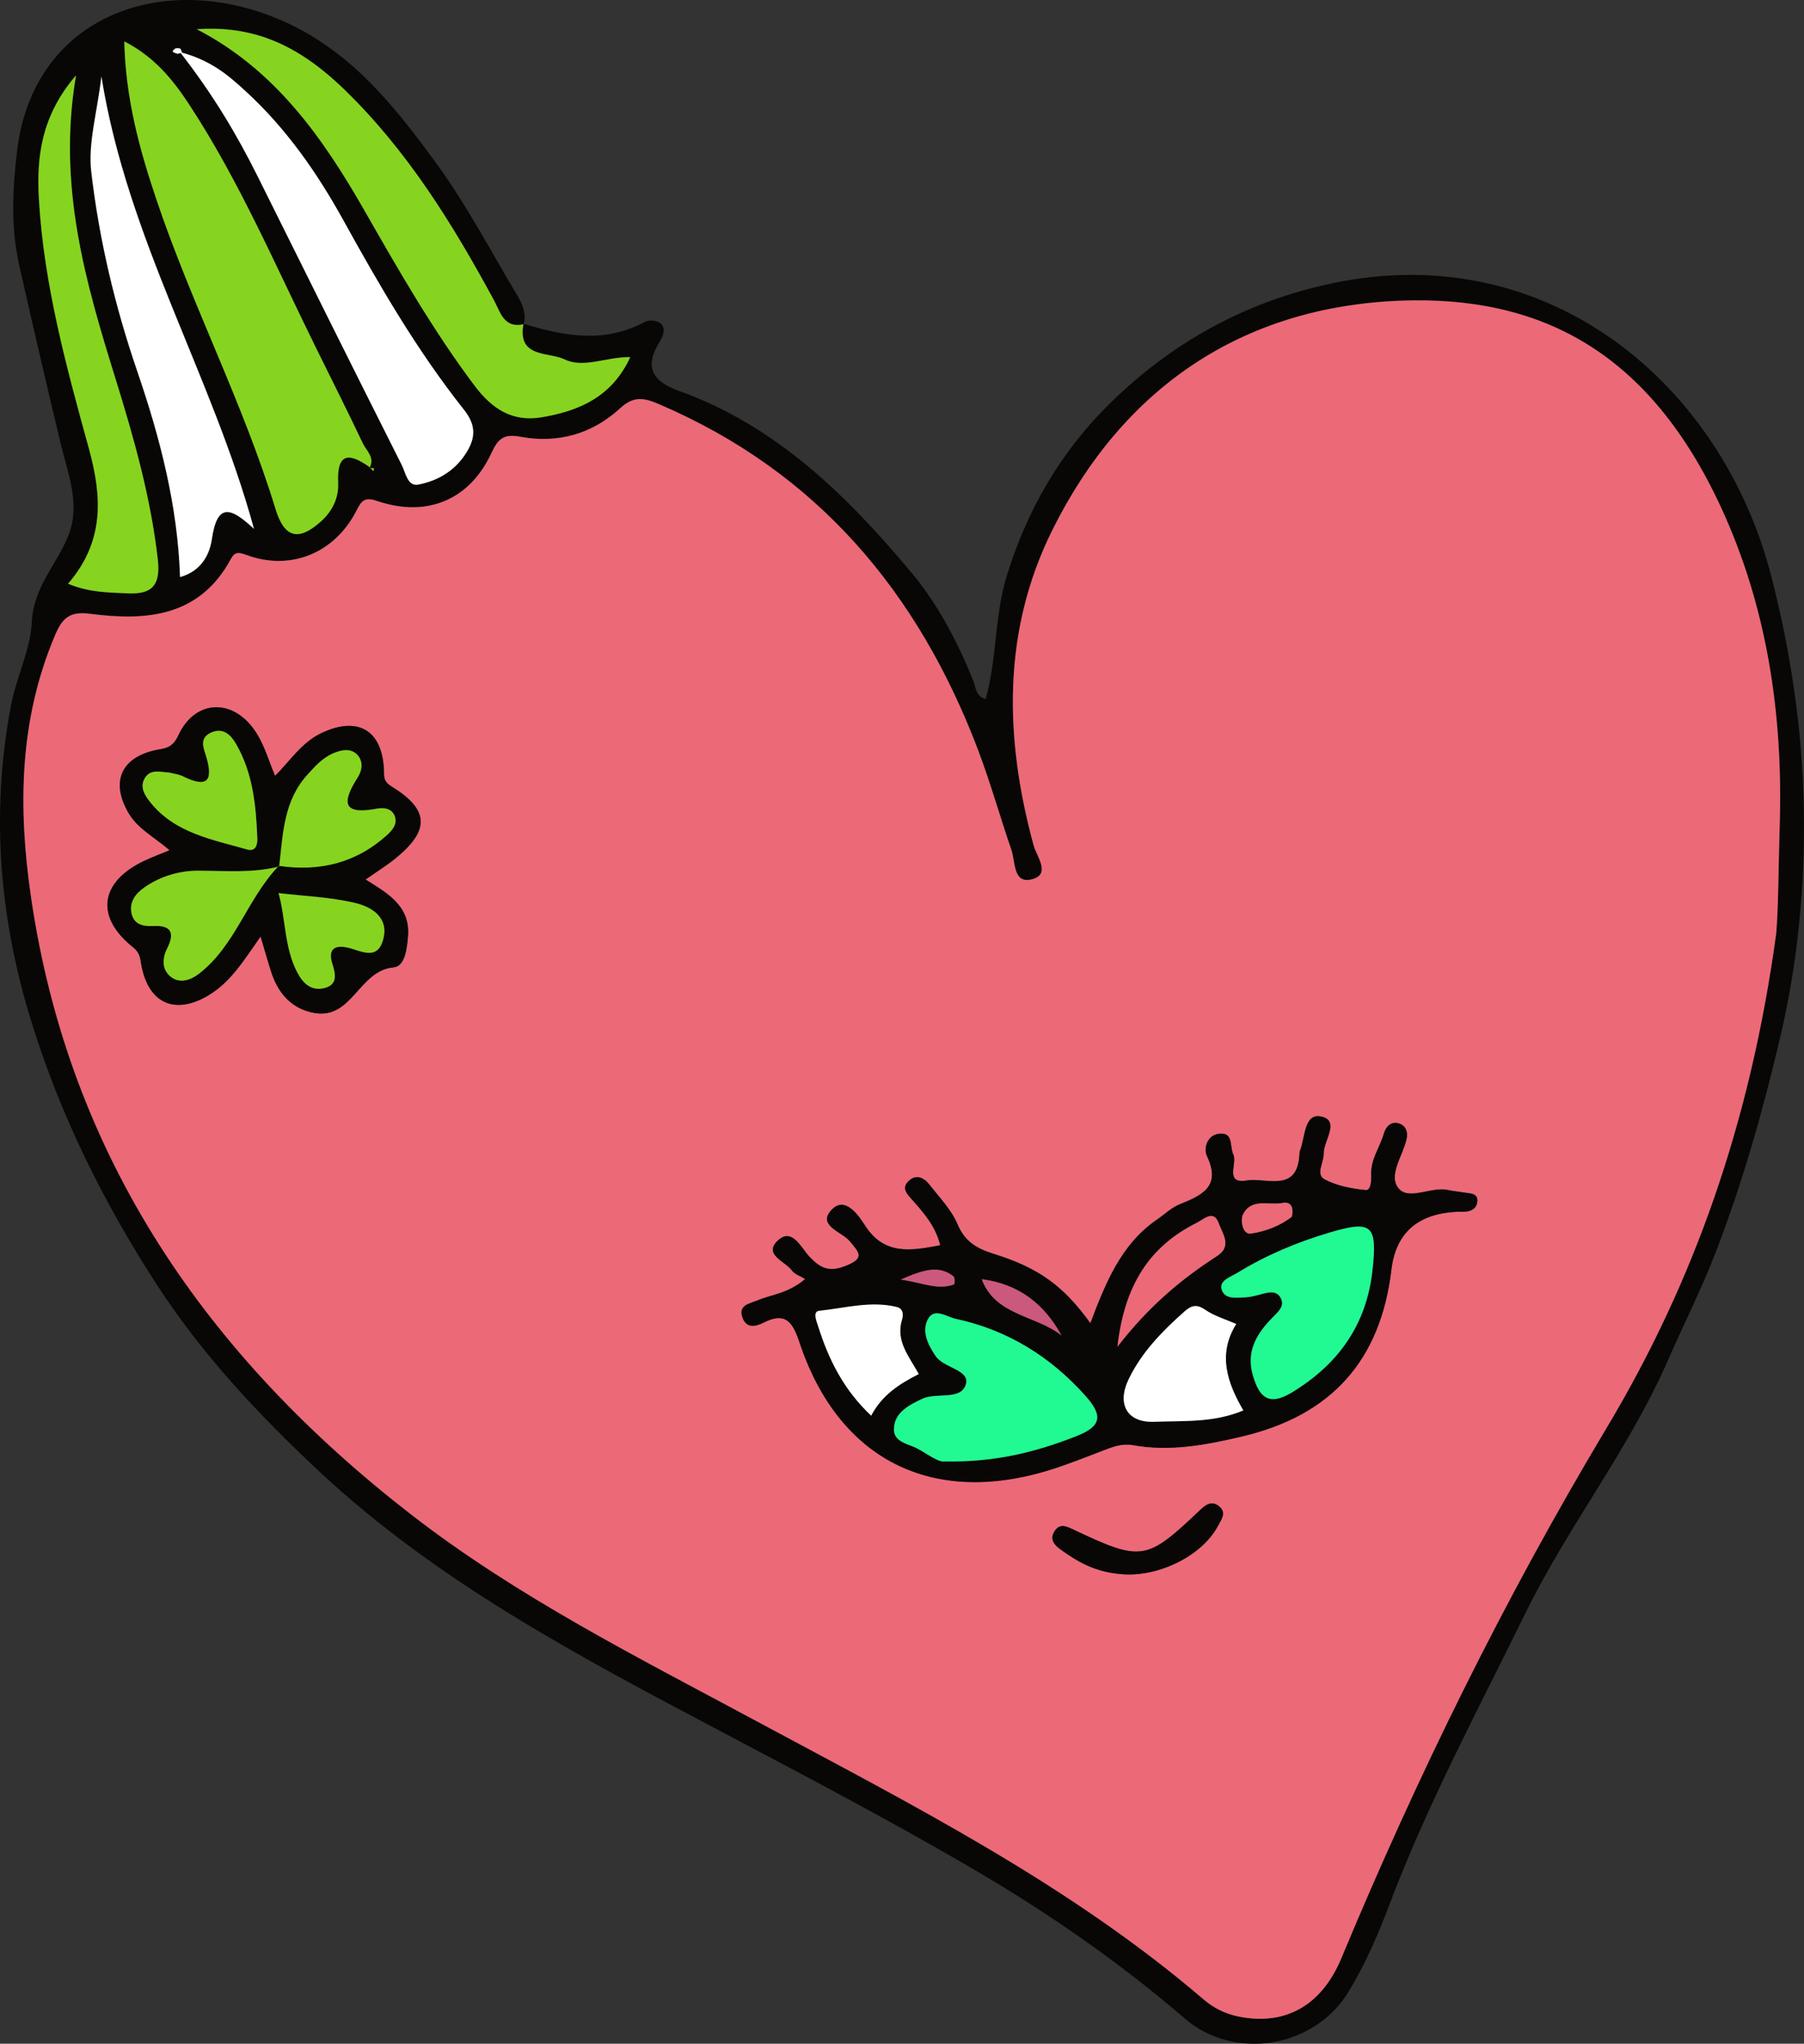
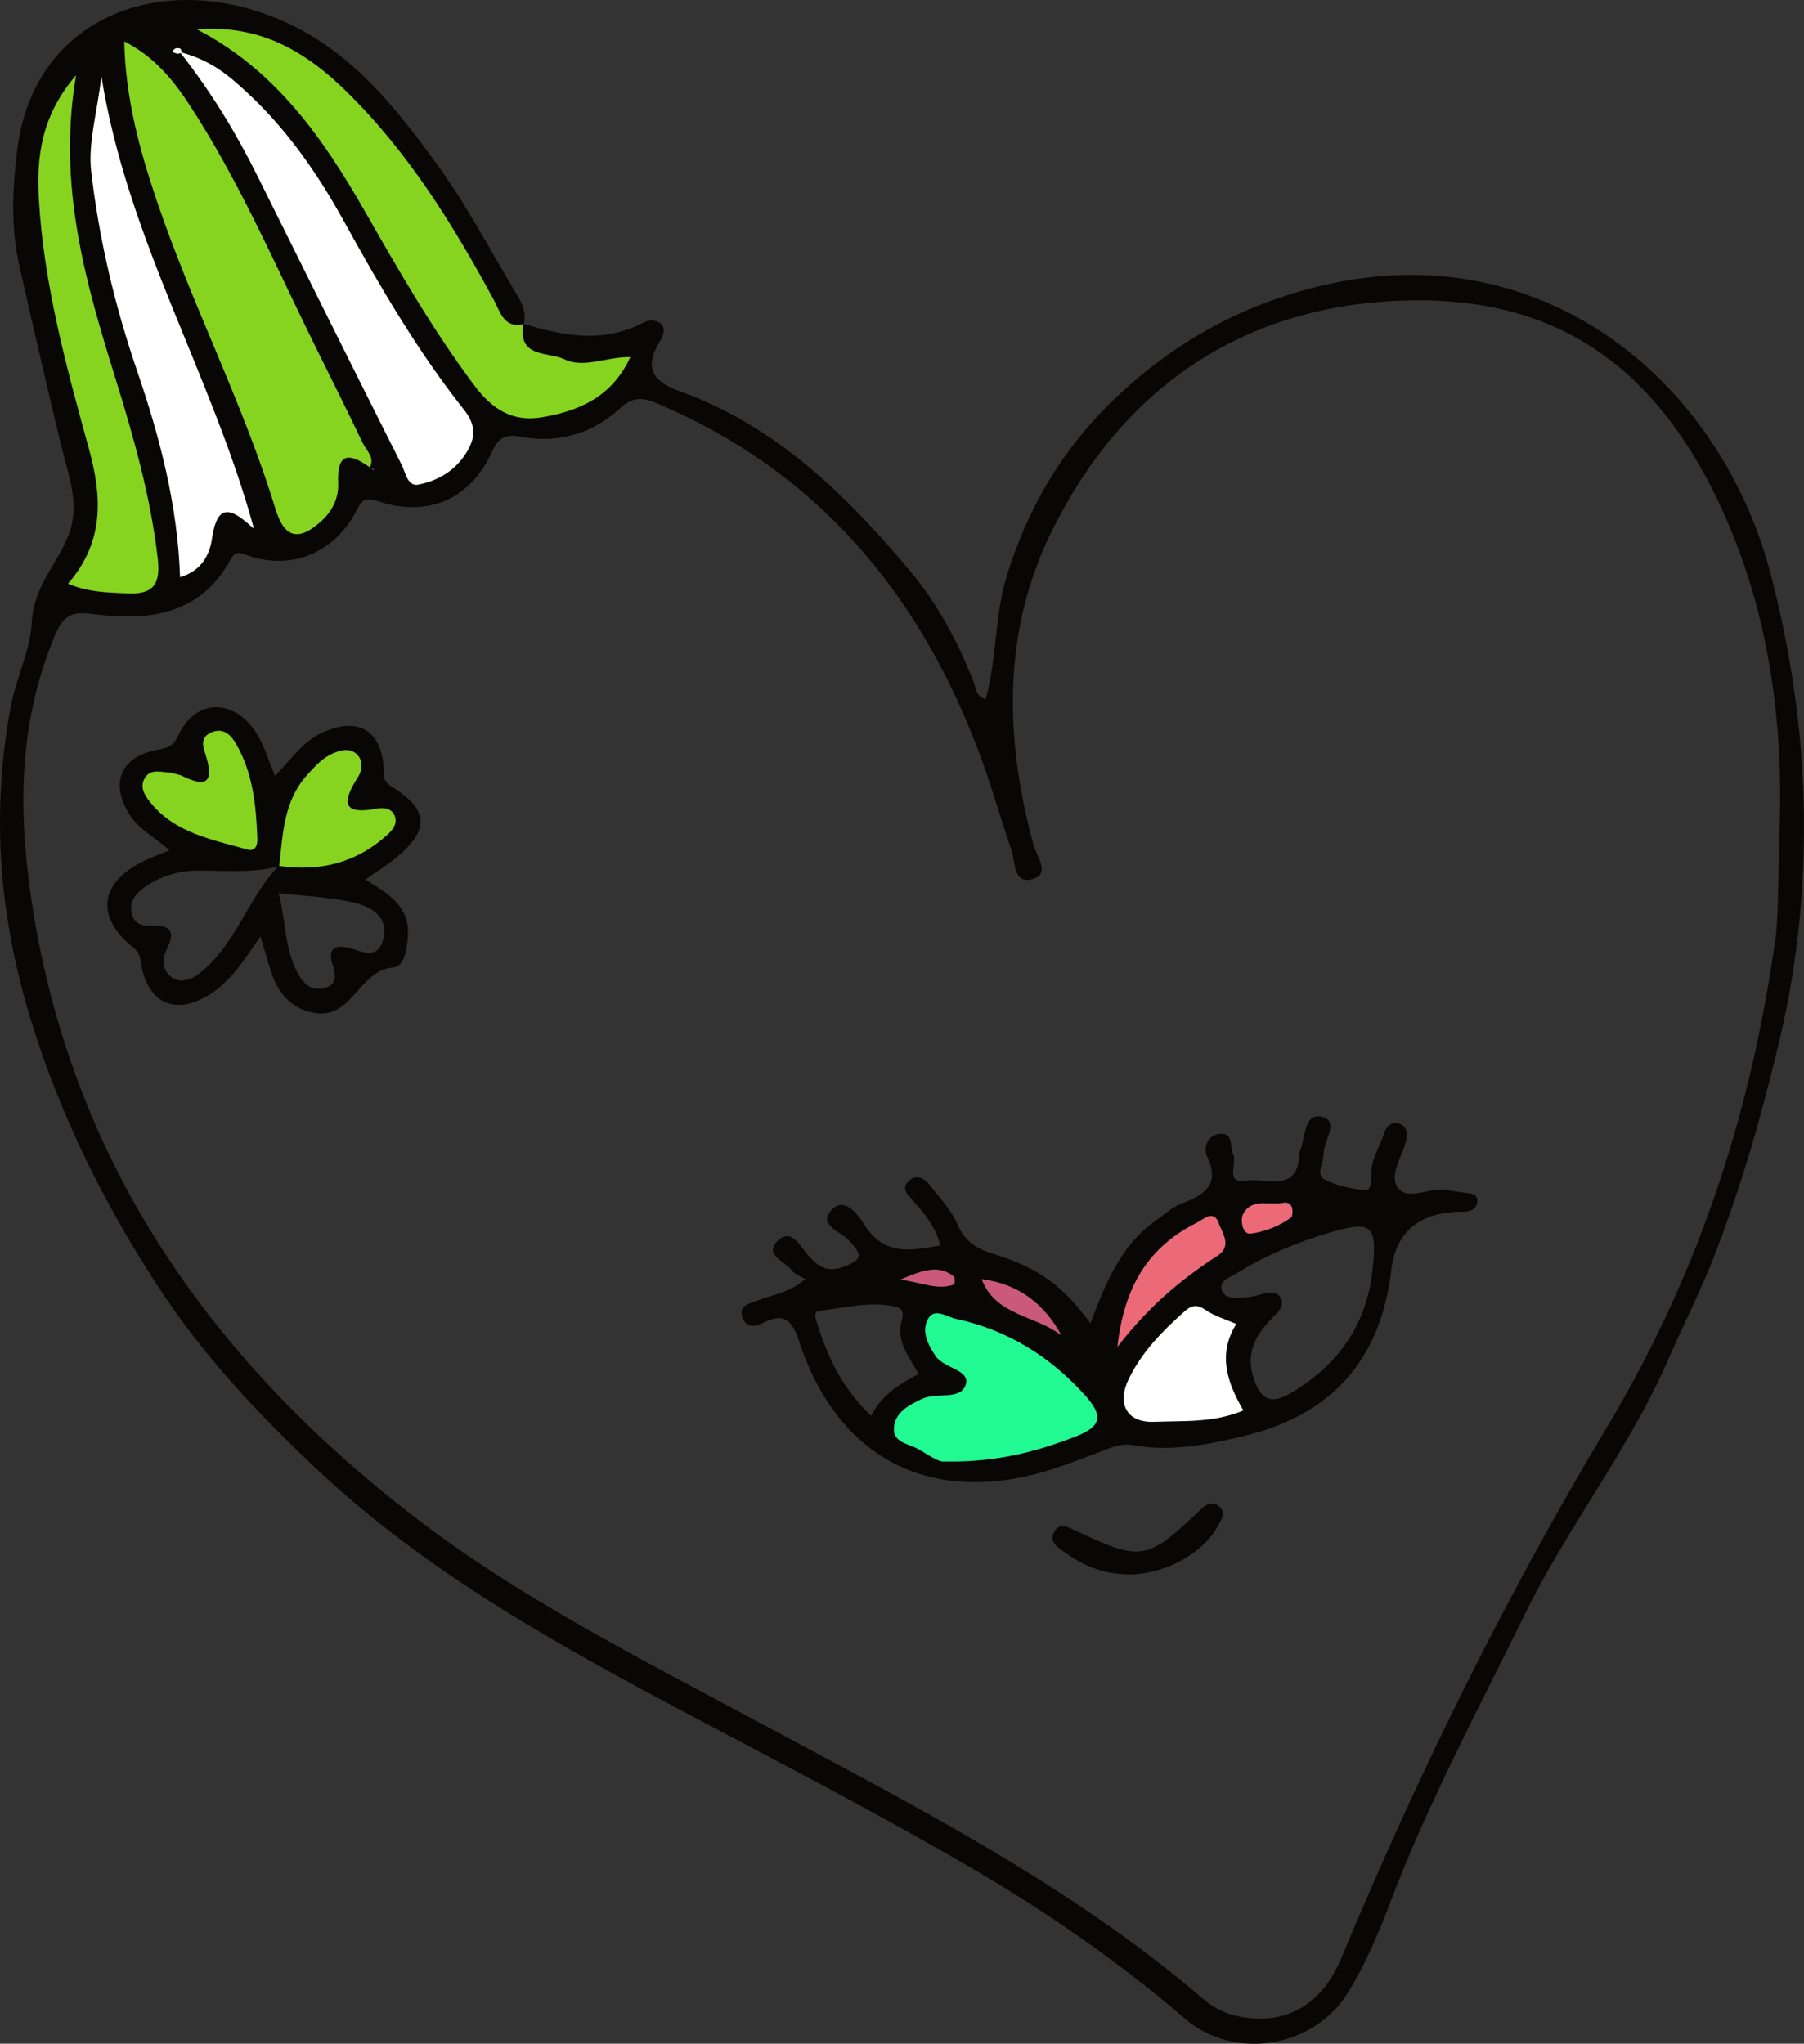
<svg xmlns="http://www.w3.org/2000/svg" id="_레이어_2" data-name="레이어 2" viewBox="0 0 219.02 248.07">
  <rect x="0" y="0" width="219.02" height="248.07" fill="#333333" stroke="none" />
  <defs>
    <style>
      .cls-1 {
        fill: #ec6978;
      }

      .cls-2 {
        fill: #fff;
      }

      .cls-3 {
        fill: #86d41f;
      }

      .cls-4 {
        fill: #cb587d;
      }

      .cls-5 {
        fill: #21f993;
      }

      .cls-6 {
        fill: #080706;
      }
    </style>
  </defs>
  <g id="_레이어_1-2" data-name="레이어 1">
    <g>
      <path class="cls-6" d="m63.56,39.3c4.92,1.5,9.75,2.42,14.7-.21.94-.5,3.36-.05,1.81,2.43-1.86,2.98-.91,4.76,2.31,5.91,11.89,4.24,20.58,12.84,28.37,22.19,3.13,3.76,5.58,8.41,7.46,13.14.29.73.23,1.75,1.46,2.1,1.39-4.95,1.05-10.14,2.6-15.1,2.49-7.98,6.53-14.92,12.39-20.7,7.59-7.49,16.58-12.47,27.16-14.69,26.11-5.47,47.22,12.18,53.24,35.62,2.37,9.22,3.74,18.51,3.93,27.89.19,9.37-.67,18.7-2.85,27.99-2.1,8.95-4.58,17.71-7.88,26.24-1.7,4.4-3.85,8.63-5.74,12.96-4.75,10.88-12.19,20.24-17.38,30.85-5.71,11.66-11.87,23.12-16.47,35.31-1.36,3.61-2.93,7.21-4.93,10.51-4.15,6.85-13.87,8.46-19.89,3.28-7.8-6.71-16.21-12.56-25.02-17.75-10.3-6.06-20.91-11.61-31.48-17.2-17.11-9.04-34.3-18.11-48.59-31.46-7.34-6.87-14.2-14.15-19.77-22.75-6.43-9.93-11.56-20.29-15.08-31.52C-.06,111.69-1.15,98.89,1.3,85.79c.65-3.5,2.4-6.93,2.55-10.18.21-4.45,3.08-7.1,4.47-10.65,1.46-3.74-.05-7.38-.92-10.99-1.73-7.19-3.4-14.39-5.03-21.6-1.09-4.81-.85-9.31-.31-13.95C3.83,3.2,17.39-2.76,30.62,1.18c10.5,3.12,16.63,10.77,22.51,18.87,3.62,4.98,6.48,10.51,9.67,15.8.64,1.06,1.11,2.2.79,3.49-2.43.54-2.84-1.46-3.63-2.93-4.98-9.22-10.47-18.08-18.05-25.46-5.83-5.67-11.27-7.88-18.02-7.42,9.53,4.92,15.34,13.21,20.43,22.13,4.13,7.24,8.27,14.45,13.29,21.13,2.14,2.85,4.6,4.45,8.17,3.84,4.58-.78,8.53-2.52,10.74-7.3-2.96-.04-5.63,1.41-7.99.27-1.91-.92-5.77-.13-4.97-4.32Zm-18.65,17.43c.14.15.28.3.43.45.03-.11.05-.22.08-.34-.19-.02-.38-.03-.56-.05.72-1.26-.36-2.08-.81-3.01-1.87-3.93-3.83-7.81-5.75-11.72-4.9-9.92-9.25-20.13-15.35-29.43-1.97-3-4.22-5.76-7.85-7.62.15,6.87,1.83,13.05,3.89,19.17,4.28,12.74,10.54,24.72,14.47,37.59,1.07,3.51,2.77,3.97,5.53,1.49,1.38-1.24,2.15-2.85,2.07-4.63-.17-3.79,1.38-3.69,3.86-1.92Zm170.72,56.7c.28-2.89.28-8.09.44-13.29.41-13.41-1.52-26.44-7.11-38.53-8.67-18.78-21.8-25.83-39.13-25.11-19.1.8-33.49,10.59-42.06,27.82-6.1,12.26-5.83,25.23-2.29,38.25.37,1.37,2.09,3.47-.07,4.12-2.44.73-2.12-2.07-2.62-3.54-1.38-4-2.51-8.08-4.01-12.03-7.28-19.25-19.59-33.88-38.85-42.1-1.76-.75-3.02-.97-4.63.52-3.38,3.13-7.57,4.31-12.11,3.47-1.98-.37-2.7.18-3.51,1.94-2.63,5.71-7.83,7.91-13.87,5.86-1.7-.58-1.97.1-2.6,1.3-2.63,5-7.84,7.15-13.08,5.32-1.01-.35-1.56-.6-2.08.38-3.8,7.06-10.25,7.58-17.08,6.69-2.5-.33-3.39.48-4.31,2.65-4.35,10.31-4.47,20.96-2.89,31.76,4.63,31.6,21.42,55.75,46.17,74.93,12.94,10.02,27.53,17.34,41.87,25.04,18.82,10.12,37.94,19.76,54.32,33.8,1.24,1.06,2.67,1.77,4.31,2.09,5.57,1.1,10-1.31,12.4-7.07,9.23-22.18,19.8-43.65,32.16-64.3,10.64-17.76,17.48-37.09,20.63-59.99ZM21.84,6.32c4.02,5.17,6.92,10.03,9.45,15.12,5.81,11.68,11.61,23.36,17.48,35.01.46.92.7,2.63,2.01,2.37,2.45-.48,4.56-1.74,5.93-4.04,1.11-1.86.96-3.35-.41-5.07-5.66-7.14-10.21-15-14.61-22.95-3.21-5.81-6.98-11.2-11.9-15.71-2.06-1.89-4.19-3.75-7.96-4.73Zm8.99,57.86C25.75,45.54,15.49,29.07,12.31,9.29c-.53,4.46-1.64,8.1-1.23,11.57.96,8.24,2.88,16.32,5.59,24.23,2.75,8.03,4.9,16.26,5.19,24.97,2.75-.79,3.62-2.96,3.86-4.6.66-4.51,2.33-3.84,5.11-1.26Zm-22.57,6.68c2.63,1.09,4.88,1.05,7.1,1.16,2.91.15,4.17-.76,3.79-4.11-.85-7.47-2.87-14.63-5.08-21.76-3.64-11.75-7.15-23.51-4.85-37-4.21,4.89-4.8,9.89-4.51,14.96.59,10.36,3.32,20.34,6.06,30.29,1.6,5.8,1.97,11.26-2.52,16.46ZM22.09,6.38c-.08-.17-.11-.44-.23-.49-.18-.07-.49-.08-.64.03-.63.45.09.48.25.58.12.08.39-.07.61-.13Z" />
-       <path class="cls-1" d="m215.63,113.43c-3.14,22.9-9.99,42.23-20.63,59.99-12.36,20.65-22.92,42.12-32.16,64.3-2.4,5.76-6.83,8.17-12.4,7.07-1.64-.32-3.08-1.03-4.31-2.09-16.39-14.04-35.5-23.68-54.32-33.8-14.34-7.71-28.93-15.02-41.87-25.04C25.19,164.68,8.39,140.53,3.77,108.92c-1.58-10.8-1.47-21.45,2.89-31.76.92-2.18,1.81-2.98,4.31-2.65,6.83.89,13.28.37,17.08-6.69.53-.98,1.07-.73,2.08-.38,5.24,1.84,10.45-.32,13.08-5.32.64-1.21.9-1.88,2.6-1.3,6.04,2.05,11.24-.15,13.87-5.86.81-1.76,1.53-2.31,3.51-1.94,4.53.84,8.72-.34,12.11-3.47,1.61-1.49,2.87-1.27,4.63-.52,19.26,8.22,31.57,22.85,38.85,42.1,1.49,3.95,2.63,8.04,4.01,12.03.51,1.47.18,4.27,2.62,3.54,2.16-.65.44-2.76.07-4.12-3.54-13.02-3.81-26,2.29-38.25,8.57-17.23,22.96-27.02,42.06-27.82,17.33-.72,30.46,6.33,39.13,25.11,5.58,12.09,7.52,25.12,7.11,38.53-.16,5.2-.16,10.4-.44,13.29Zm-101.48,37.71c-3.57.68-6.78,1.23-9.11-2.37-.77-1.2-2.42-3.66-4.05-1.96-1.85,1.92,1.21,2.66,2.17,3.81,1.16,1.39,1.92,2.08-.5,3.03-2.05.81-3.11.25-4.44-1.18-.97-1.04-2.05-3.46-3.72-1.96-1.91,1.72.81,2.55,1.64,3.67.35.47,1.05.69,1.63,1.05-2.16,1.81-4.1,1.87-5.77,2.59-.98.42-2.45.56-1.82,2.17.48,1.21,1.53,1.03,2.52.53,2.59-1.32,3.5-.21,4.35,2.35,4.75,14.34,16.19,20.05,30.63,15.46,2.13-.68,4.21-1.5,6.3-2.31,1.16-.45,2.28-.87,3.59-.63,4.48.81,8.88-.03,13.2-1.05,10.92-2.57,16.83-9.26,18.15-20.22q.77-6.46,7.42-7.02c.37-.03.75-.05,1.12-.04.98.05,1.85-.3,1.9-1.31.04-.99-.99-.89-1.69-1.02-.61-.12-1.24-.15-1.84-.29-2.06-.47-4.76,1.31-6.03-.2-1.32-1.57.5-3.95.96-5.98.18-.81-.03-1.57-.82-1.87-1.09-.42-1.72.44-1.94,1.23-.48,1.65-1.59,3.09-1.52,4.92.03.69-.02,1.96-.67,1.9-1.7-.16-3.5-.5-4.99-1.3-1.14-.6-.09-2.04-.12-3.1-.03-1.58,2.03-4.01-.28-4.52-2.13-.47-1.94,2.57-2.6,4.16-.05.11-.05.24-.05.37-.22,4.81-4.05,2.83-6.42,3.23-2.72.45-1.1-2.08-1.62-3.16-.48-1.01.09-2.79-1.83-2.5-1.32.2-1.81,1.74-1.36,2.69,1.75,3.69-.59,4.76-3.3,5.85-1.01.41-1.85,1.24-2.78,1.87-4.36,2.99-6.23,7.69-8.08,12.57-3.3-4.56-6.28-6.72-11.78-8.43-1.98-.62-3.45-1.45-4.34-3.56-.75-1.78-2.21-3.28-3.43-4.84-.67-.85-1.63-1.32-2.56-.38-.86.87-.08,1.58.49,2.23,1.39,1.58,2.81,3.14,3.39,5.49ZM31.65,113.63c.57,1.9.93,3.22,1.36,4.52.85,2.55,2.55,4.36,5.22,4.81,4.56.77,5.37-5.18,9.57-5.54,1.39-.12,1.63-2.31,1.75-3.83.27-3.65-2.53-5.18-5.15-6.83,1.4-.99,2.57-1.71,3.63-2.57,4.2-3.42,4.11-5.91-.5-8.74-1.05-.64-.87-1.29-.91-2.12-.25-4.75-3.22-6.42-7.58-4.34-2.45,1.17-3.85,3.46-5.63,5.19-.75-1.76-1.26-3.6-2.23-5.15-2.69-4.31-7.44-4.26-9.52.27-.73,1.59-1.71,1.53-2.74,1.75-4.17.91-5.47,3.81-3.34,7.55,1.16,2.04,3.26,3.02,5.03,4.61-1.1.46-2.12.82-3.09,1.29-5.38,2.57-5.97,6.8-1.33,10.49.87.69.85,1.36,1,2.17.87,4.65,4.07,6.08,8.14,3.65,2.74-1.64,4.35-4.34,6.35-7.18Zm104.16,77.41c4.45.57,10.06-2.03,12.07-5.84.4-.75,1.05-1.58.15-2.33-.76-.64-1.44-.42-2.23.34-6.65,6.32-7.17,6.4-15.53,2.44-.89-.42-1.63-.73-2.24.23-.59.93-.09,1.6.69,2.17,2.02,1.48,4.15,2.7,7.09,2.99Z" />
      <path class="cls-3" d="m44.91,56.73c-2.48-1.77-4.03-1.87-3.86,1.92.08,1.78-.69,3.39-2.07,4.63-2.75,2.48-4.46,2.01-5.53-1.49-3.93-12.87-10.18-24.85-14.47-37.59-2.06-6.12-3.74-12.3-3.89-19.17,3.63,1.86,5.88,4.62,7.85,7.62,6.1,9.29,10.45,19.5,15.35,29.43,1.93,3.9,3.88,7.79,5.75,11.72.44.93,1.53,1.75.81,3.01l.06-.07Z" />
      <path class="cls-3" d="m63.56,39.3c-.81,4.19,3.06,3.4,4.97,4.32,2.36,1.14,5.03-.31,7.99-.27-2.2,4.79-6.16,6.53-10.74,7.3-3.56.6-6.03-.99-8.17-3.84-5.02-6.69-9.16-13.9-13.29-21.13-5.09-8.92-10.9-17.21-20.43-22.13,6.75-.46,12.19,1.74,18.02,7.42,7.57,7.37,13.06,16.24,18.05,25.46.8,1.47,1.2,3.47,3.63,2.93,0,0-.03-.04-.03-.04Z" />
      <path class="cls-2" d="m21.84,6.32c3.77.98,5.9,2.84,7.96,4.73,4.92,4.5,8.69,9.9,11.9,15.71,4.39,7.95,8.95,15.81,14.61,22.95,1.37,1.72,1.52,3.21.41,5.07-1.37,2.31-3.48,3.56-5.93,4.04-1.31.26-1.55-1.46-2.01-2.37-5.87-11.65-11.67-23.33-17.48-35.01-2.53-5.08-5.42-9.95-9.45-15.12Z" />
      <path class="cls-2" d="m30.83,64.19c-2.78-2.58-4.45-3.26-5.11,1.26-.24,1.64-1.11,3.82-3.86,4.6-.29-8.71-2.44-16.94-5.19-24.97-2.71-7.91-4.63-15.98-5.59-24.23-.41-3.47.71-7.11,1.23-11.57,3.17,19.79,13.44,36.26,18.52,54.9Z" />
      <path class="cls-3" d="m8.26,70.86c4.49-5.2,4.12-10.66,2.52-16.46-2.74-9.94-5.47-19.92-6.06-30.29-.29-5.07.3-10.07,4.51-14.96-2.3,13.48,1.2,25.25,4.85,37,2.21,7.13,4.23,14.28,5.08,21.76.38,3.35-.89,4.26-3.79,4.11-2.22-.12-4.47-.08-7.1-1.16Z" />
      <path class="cls-2" d="m22.09,6.38c-.22.05-.49.2-.61.13-.16-.1-.88-.13-.25-.58.15-.11.45-.1.64-.03.12.05.15.31.23.49Z" />
-       <path class="cls-3" d="m44.85,56.8c.19.02.38.03.56.05-.03.11-.05.22-.08.34-.14-.15-.28-.3-.43-.45,0,0-.06.07-.06.07Z" />
      <path class="cls-6" d="m114.15,151.14c-.58-2.35-2-3.91-3.39-5.49-.57-.65-1.35-1.36-.49-2.23.92-.94,1.89-.47,2.56.38,1.23,1.56,2.68,3.06,3.43,4.84.89,2.11,2.36,2.94,4.34,3.56,5.49,1.71,8.48,3.86,11.78,8.43,1.85-4.88,3.72-9.57,8.08-12.57.92-.63,1.76-1.47,2.78-1.87,2.72-1.09,5.05-2.16,3.3-5.85-.45-.95.04-2.48,1.36-2.69,1.92-.29,1.34,1.49,1.83,2.5.51,1.07-1.1,3.61,1.62,3.16,2.37-.39,6.2,1.59,6.42-3.23,0-.12,0-.26.05-.37.67-1.59.47-4.62,2.6-4.16,2.31.51.25,2.94.28,4.52.02,1.06-1.02,2.49.12,3.1,1.49.79,3.29,1.13,4.99,1.3.65.06.7-1.21.67-1.9-.07-1.84,1.04-3.27,1.52-4.92.23-.79.86-1.65,1.94-1.23.8.3,1,1.06.82,1.87-.45,2.03-2.27,4.41-.96,5.98,1.27,1.51,3.96-.27,6.03.2.61.14,1.23.17,1.84.29.7.13,1.73.03,1.69,1.02-.04,1.01-.91,1.35-1.9,1.31-.37-.02-.75,0-1.12.04q-6.65.56-7.42,7.02c-1.31,10.96-7.23,17.65-18.15,20.22-4.32,1.02-8.72,1.86-13.2,1.05-1.32-.24-2.43.18-3.59.63-2.09.8-4.17,1.63-6.3,2.31-14.44,4.58-25.88-1.12-30.63-15.46-.85-2.55-1.76-3.66-4.35-2.35-.99.5-2.04.68-2.52-.53-.64-1.61.84-1.76,1.82-2.17,1.67-.71,3.61-.78,5.77-2.59-.58-.35-1.28-.57-1.63-1.05-.83-1.12-3.56-1.96-1.64-3.67,1.68-1.51,2.76.92,3.72,1.96,1.33,1.43,2.39,1.99,4.44,1.18,2.41-.95,1.66-1.64.5-3.03-.96-1.15-4.01-1.89-2.17-3.81,1.63-1.7,3.28.76,4.05,1.96,2.32,3.6,5.53,3.05,9.11,2.37Zm.54,26.25c6.15.13,11.14-1.15,16-3.07,2.99-1.18,3.28-2.43,1.11-4.87-4.25-4.77-9.46-8.01-15.74-9.36-1.11-.24-2.6-1.41-3.38-.01-.83,1.49-.04,3.12.91,4.52,1.01,1.49,4.19,1.65,3.67,3.43-.59,2.01-3.58.93-5.34,1.78-1.61.77-3.32,1.65-3.39,3.61-.06,1.67,1.8,1.83,2.92,2.45,1.27.7,2.5,1.64,3.24,1.52Zm51.95-23.28c.6-5.43-.09-6.01-5.22-4.49-3.94,1.17-7.72,2.74-11.21,4.9-.77.48-2.19.89-1.9,1.98.34,1.24,1.77,1.04,2.86.99.61-.03,1.22-.2,1.82-.35.86-.23,1.84-.56,2.41.28.71,1.07-.24,1.84-.91,2.52-1.93,1.96-3.22,4.11-2.39,6.99.75,2.59,1.87,3.85,4.76,2.09,5.68-3.45,9.07-8.26,9.78-14.9Zm-16.55,6.6c-1.32-.58-2.66-.97-3.76-1.72-1.06-.73-1.7-.54-2.55.22-2.7,2.4-5.2,4.95-6.78,8.26-1.42,2.97-.18,5.24,3.13,5.11,3.56-.14,7.22.14,10.82-1.38-1.96-3.36-3.15-6.84-.86-10.49Zm-38.55,6.08c-1.22-2.2-2.83-4.02-2.03-6.63.18-.59.13-1.33-.63-1.51-3.18-.78-6.31.13-9.43.46-.83.09-.33,1.24-.12,1.9,1.27,4.01,3.09,7.69,6.43,10.83,1.3-2.48,3.35-3.82,5.77-5.05Zm24.13-3.33c3.8-4.91,7.75-8.2,12.1-11.01,1.86-1.2.63-2.73.2-3.94-.62-1.77-1.84-.51-2.69-.08-5.73,2.87-8.78,7.58-9.62,15.03Zm-16.48-8.19c1.64,4.45,6.57,4.36,9.69,6.84-2.07-3.8-5.14-6.26-9.69-6.84Zm37.66-7.59c.29-1.31-.26-1.83-1.09-1.67-1.66.33-3.83-.64-4.84,1.4-.35.7-.06,2.48.94,2.33,1.82-.26,3.66-.99,5-2.06Zm-47.49,7.64c2.79.44,4.54,1.31,6.47.59.1-.04.11-.84-.07-.98-1.77-1.38-3.59-.83-6.4.39Z" />
      <path class="cls-6" d="m31.65,113.63c-2,2.84-3.61,5.54-6.35,7.18-4.06,2.43-7.27,1-8.14-3.65-.15-.81-.14-1.48-1-2.17-4.64-3.69-4.05-7.93,1.33-10.49.97-.46,1.99-.83,3.09-1.29-1.78-1.59-3.87-2.57-5.03-4.61-2.13-3.74-.82-6.64,3.34-7.55,1.03-.22,2.01-.16,2.74-1.75,2.08-4.53,6.84-4.58,9.52-.27.97,1.55,1.49,3.39,2.23,5.15,1.78-1.72,3.18-4.02,5.63-5.19,4.36-2.08,7.33-.4,7.58,4.34.04.83-.14,1.48.91,2.12,4.61,2.83,4.7,5.32.5,8.74-1.05.86-2.22,1.58-3.63,2.57,2.62,1.65,5.42,3.18,5.15,6.83-.11,1.52-.36,3.71-1.75,3.83-4.21.36-5.01,6.31-9.57,5.54-2.67-.45-4.36-2.26-5.22-4.81-.43-1.29-.79-2.62-1.36-4.52Zm2.25-8.47c-3.23.82-6.5.53-9.78.51-2.33-.01-4.66.67-6.64,2.07-1.06.75-1.8,1.79-1.49,3.16.31,1.35,1.46,1.54,2.64,1.48,2.27-.11,2.57.94,1.66,2.75-.62,1.22-.63,2.55.43,3.4,1.07.87,2.4.45,3.43-.34,4.47-3.44,5.89-9.17,9.71-13.11,4.93.73,9.36-.34,13.11-3.72.64-.57,1.3-1.34.97-2.28-.34-.98-1.35-1.1-2.19-.94-4.39.83-4.12-.96-2.29-3.84.55-.87.66-2.02-.16-2.78-.79-.74-1.85-.51-2.82-.11-1.31.55-2.2,1.56-3.13,2.58-2.92,3.18-3,7.21-3.45,11.15Zm-13.27-11.37c-1.18-.07-2.27-.44-2.96.55-.78,1.12-.13,2.16.56,3.02,3,3.78,7.51,4.54,11.78,5.76.99.28,1.27-.5,1.24-1.32-.15-3.98-.53-7.94-2.57-11.47-.59-1.02-1.52-2.08-3.04-1.4-1.51.67-.89,1.93-.6,2.9.93,3.08.04,3.82-2.82,2.41-.54-.27-1.18-.34-1.58-.44Zm13.19,14.62c.88,3.13.68,6.56,2.27,9.62.7,1.35,1.69,2.27,3.23,1.91,1.69-.39,1.44-1.64,1.03-2.96-.52-1.64.13-2.36,1.88-1.96,1.58.36,3.56,1.64,4.28-.96.76-2.72-1.4-3.98-3.41-4.47-2.98-.71-6.1-.81-9.27-1.19Z" />
      <path class="cls-6" d="m135.81,191.03c-2.94-.28-5.07-1.51-7.09-2.99-.78-.57-1.28-1.24-.69-2.17.61-.96,1.35-.65,2.24-.23,8.36,3.95,8.89,3.88,15.53-2.44.79-.75,1.46-.97,2.23-.34.9.75.25,1.58-.15,2.33-2.02,3.81-7.62,6.41-12.07,5.84Z" />
      <path class="cls-5" d="m114.69,177.39c-.74.13-1.98-.82-3.24-1.52-1.12-.62-2.99-.78-2.92-2.45.07-1.96,1.78-2.84,3.39-3.61,1.77-.85,4.76.23,5.34-1.78.52-1.78-2.66-1.94-3.67-3.43-.95-1.4-1.74-3.03-.91-4.52.78-1.39,2.27-.22,3.38.01,6.28,1.35,11.48,4.59,15.74,9.36,2.17,2.44,1.88,3.69-1.11,4.87-4.86,1.91-9.86,3.2-16,3.07Z" />
-       <path class="cls-5" d="m166.64,154.11c-.71,6.64-4.11,11.45-9.78,14.9-2.89,1.76-4.01.51-4.76-2.09-.83-2.89.46-5.04,2.39-6.99.67-.68,1.62-1.46.91-2.52-.56-.84-1.55-.51-2.41-.28-.6.16-1.21.32-1.82.35-1.09.05-2.52.26-2.86-.99-.3-1.08,1.12-1.5,1.9-1.98,3.5-2.16,7.27-3.73,11.21-4.9,5.12-1.52,5.81-.94,5.22,4.49Z" />
      <path class="cls-2" d="m150.09,160.71c-2.29,3.66-1.1,7.13.86,10.49-3.6,1.52-7.26,1.24-10.82,1.38-3.3.13-4.54-2.14-3.13-5.11,1.58-3.31,4.08-5.86,6.78-8.26.86-.76,1.5-.95,2.55-.22,1.09.75,2.44,1.14,3.76,1.72Z" />
-       <path class="cls-2" d="m111.54,166.79c-2.42,1.23-4.47,2.57-5.77,5.05-3.34-3.14-5.17-6.82-6.43-10.83-.21-.65-.71-1.81.12-1.9,3.13-.33,6.26-1.24,9.43-.46.76.19.81.92.63,1.51-.81,2.6.81,4.43,2.03,6.63Z" />
+       <path class="cls-2" d="m111.54,166.79Z" />
      <path class="cls-1" d="m135.67,163.46c.84-7.46,3.88-12.16,9.62-15.03.84-.42,2.07-1.68,2.69.08.43,1.22,1.65,2.74-.2,3.94-4.35,2.81-8.3,6.09-12.1,11.01Z" />
      <path class="cls-4" d="m119.19,155.27c4.55.59,7.62,3.05,9.69,6.84-3.12-2.48-8.05-2.4-9.69-6.84Z" />
      <path class="cls-1" d="m156.85,147.68c-1.33,1.07-3.18,1.8-5,2.06-.99.14-1.29-1.63-.94-2.33,1.01-2.04,3.18-1.07,4.84-1.4.83-.16,1.38.36,1.09,1.67Z" />
      <path class="cls-4" d="m109.36,155.31c2.81-1.22,4.63-1.77,6.4-.39.18.14.17.94.07.98-1.92.73-3.68-.15-6.47-.59Z" />
-       <path class="cls-3" d="m33.85,105.1c-3.82,3.94-5.24,9.67-9.71,13.11-1.03.79-2.36,1.21-3.43.34-1.05-.85-1.04-2.18-.43-3.4.92-1.81.62-2.86-1.66-2.75-1.18.06-2.32-.13-2.64-1.48-.32-1.37.43-2.41,1.49-3.16,1.98-1.4,4.31-2.08,6.64-2.07,3.28.01,6.55.31,9.78-.51l-.05-.06Z" />
      <path class="cls-3" d="m33.9,105.16c.45-3.93.53-7.96,3.45-11.15.93-1.02,1.82-2.03,3.13-2.58.97-.41,2.02-.63,2.82.11.81.76.71,1.91.16,2.78-1.84,2.88-2.11,4.68,2.29,3.84.84-.16,1.85-.04,2.19.94.33.94-.33,1.71-.97,2.28-3.75,3.38-8.18,4.45-13.12,3.72,0,0,.05.06.05.06Z" />
      <path class="cls-3" d="m20.63,93.79c.4.11,1.04.18,1.58.44,2.86,1.41,3.74.67,2.82-2.41-.29-.97-.91-2.23.6-2.9,1.52-.68,2.46.38,3.04,1.4,2.04,3.53,2.42,7.49,2.57,11.47.03.83-.25,1.61-1.24,1.32-4.26-1.22-8.78-1.98-11.78-5.76-.68-.86-1.34-1.9-.56-3.02.69-.99,1.78-.62,2.96-.55Z" />
-       <path class="cls-3" d="m33.83,108.41c3.17.37,6.29.48,9.27,1.19,2.02.48,4.17,1.75,3.41,4.47-.72,2.6-2.7,1.32-4.28.96-1.75-.4-2.4.32-1.88,1.96.42,1.32.66,2.57-1.03,2.96-1.53.35-2.52-.56-3.23-1.91-1.59-3.05-1.39-6.49-2.27-9.62Z" />
    </g>
  </g>
</svg>